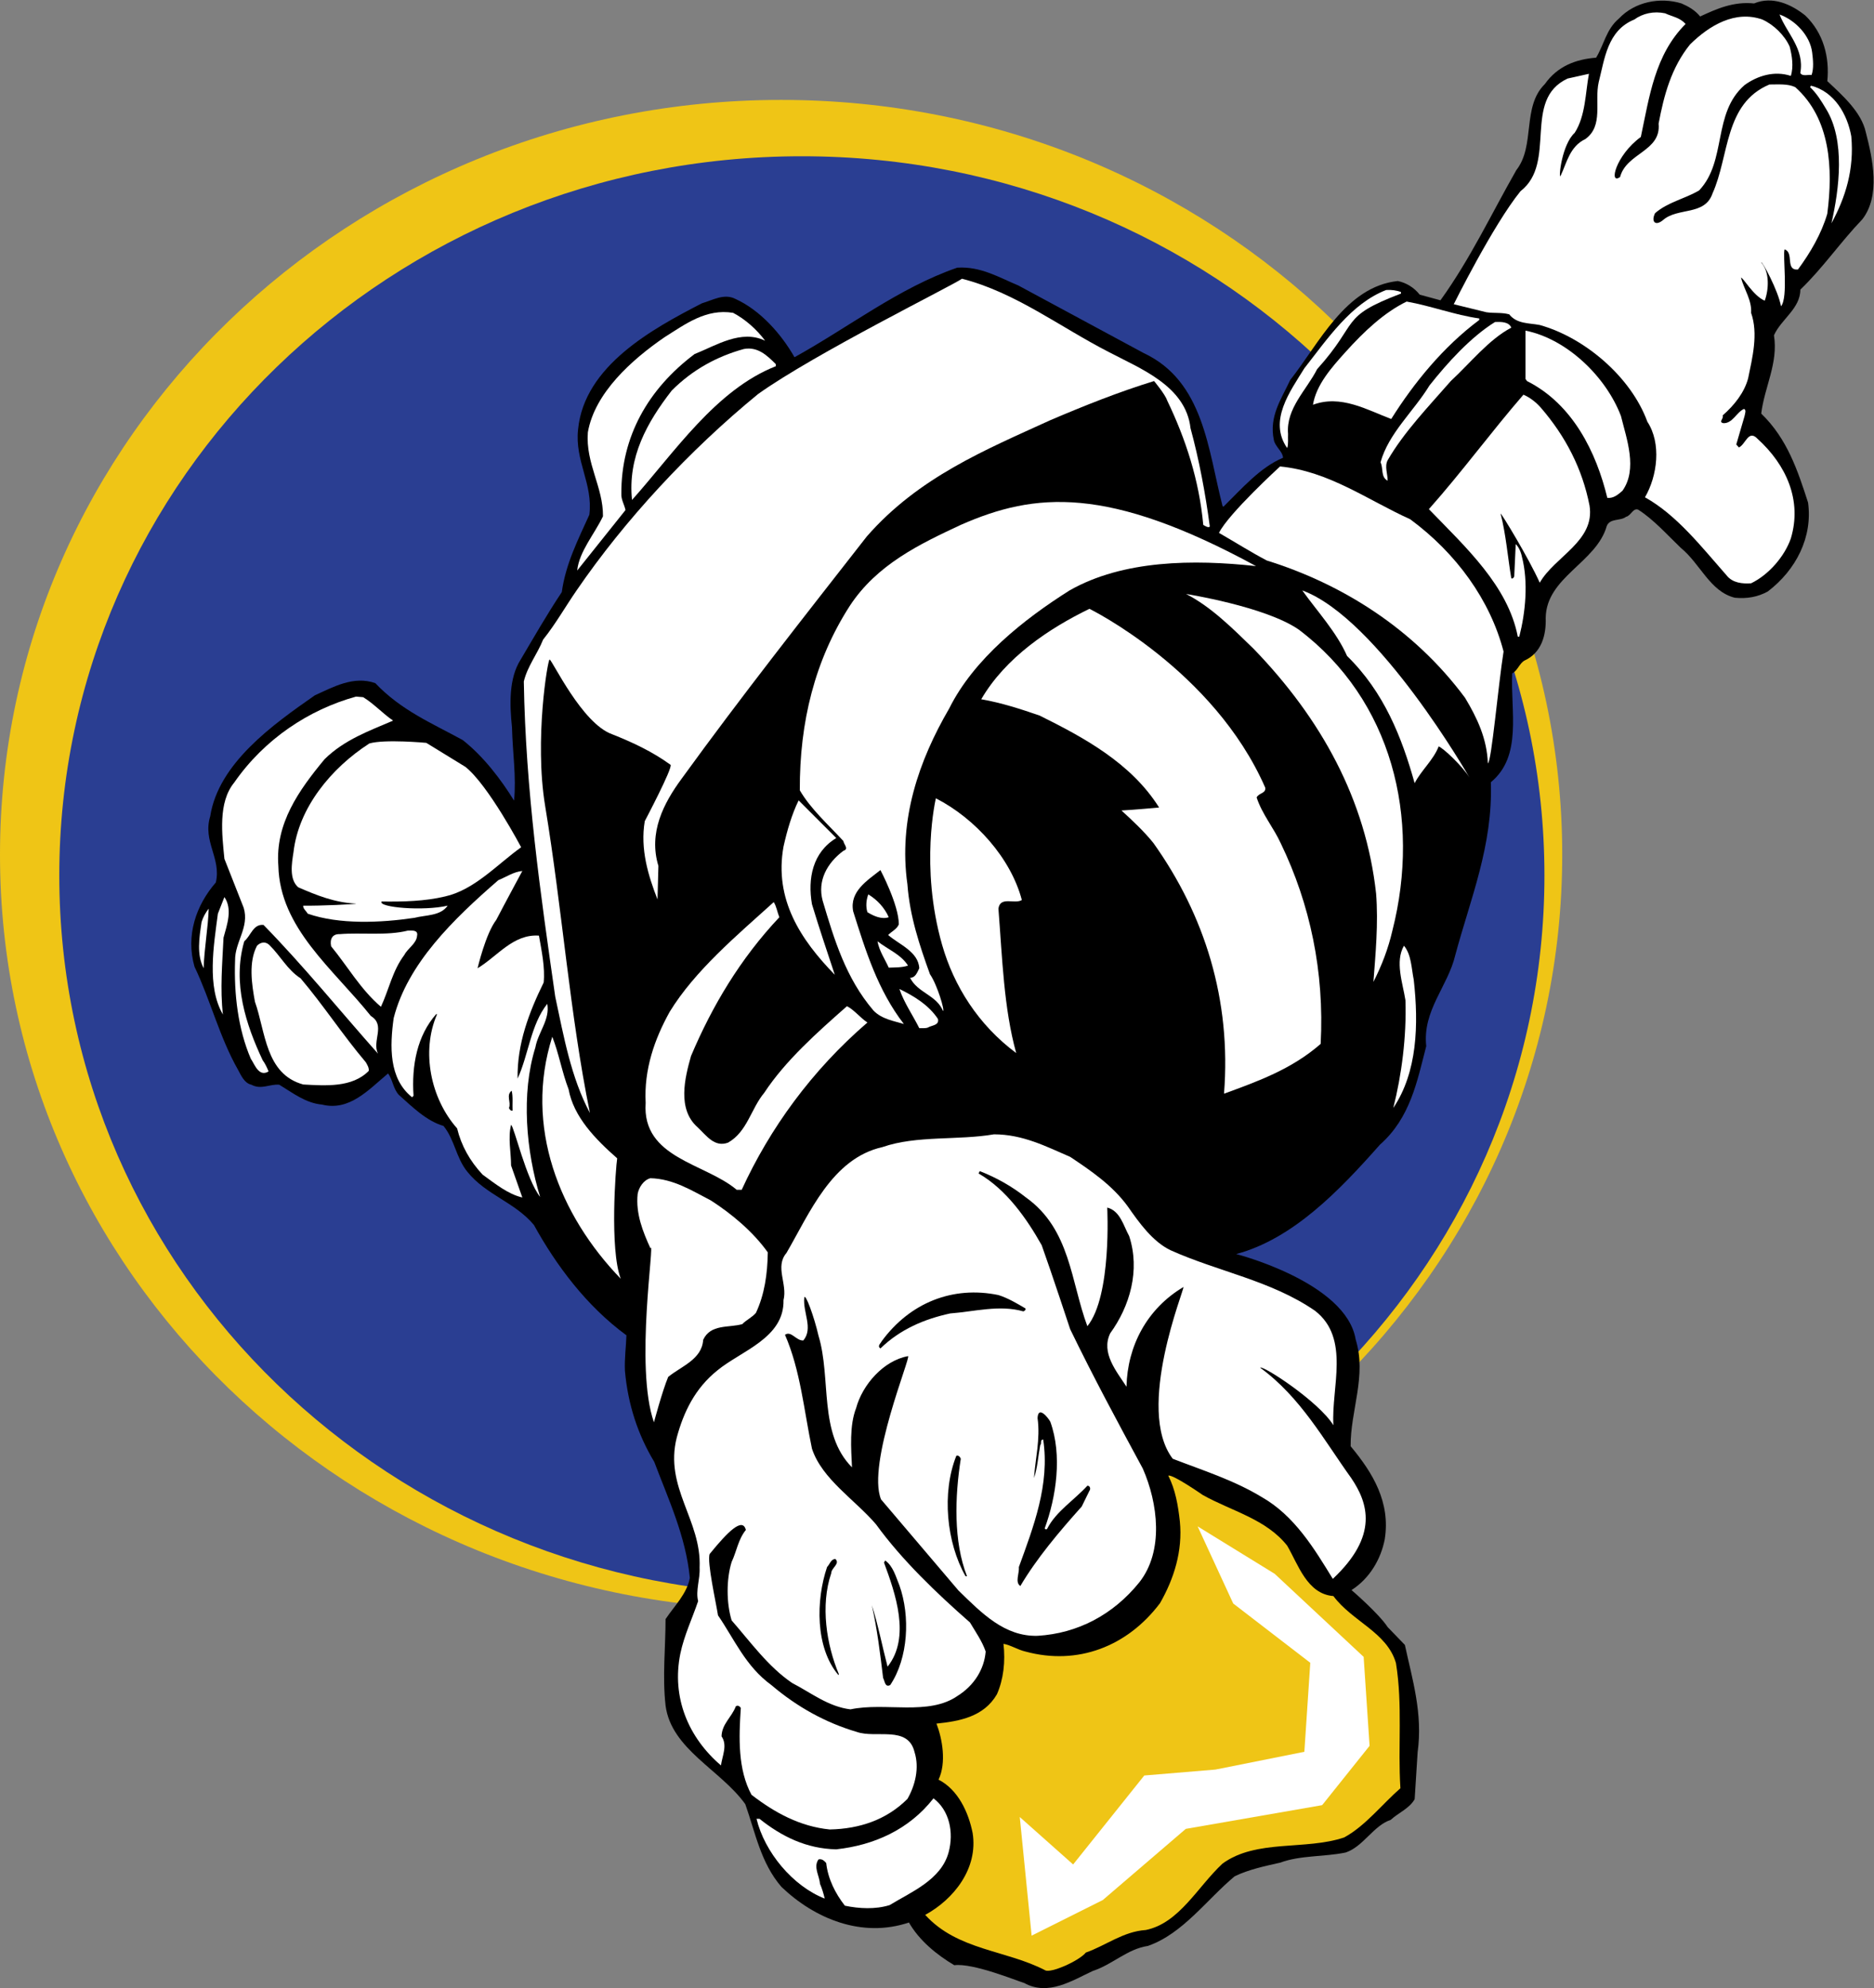
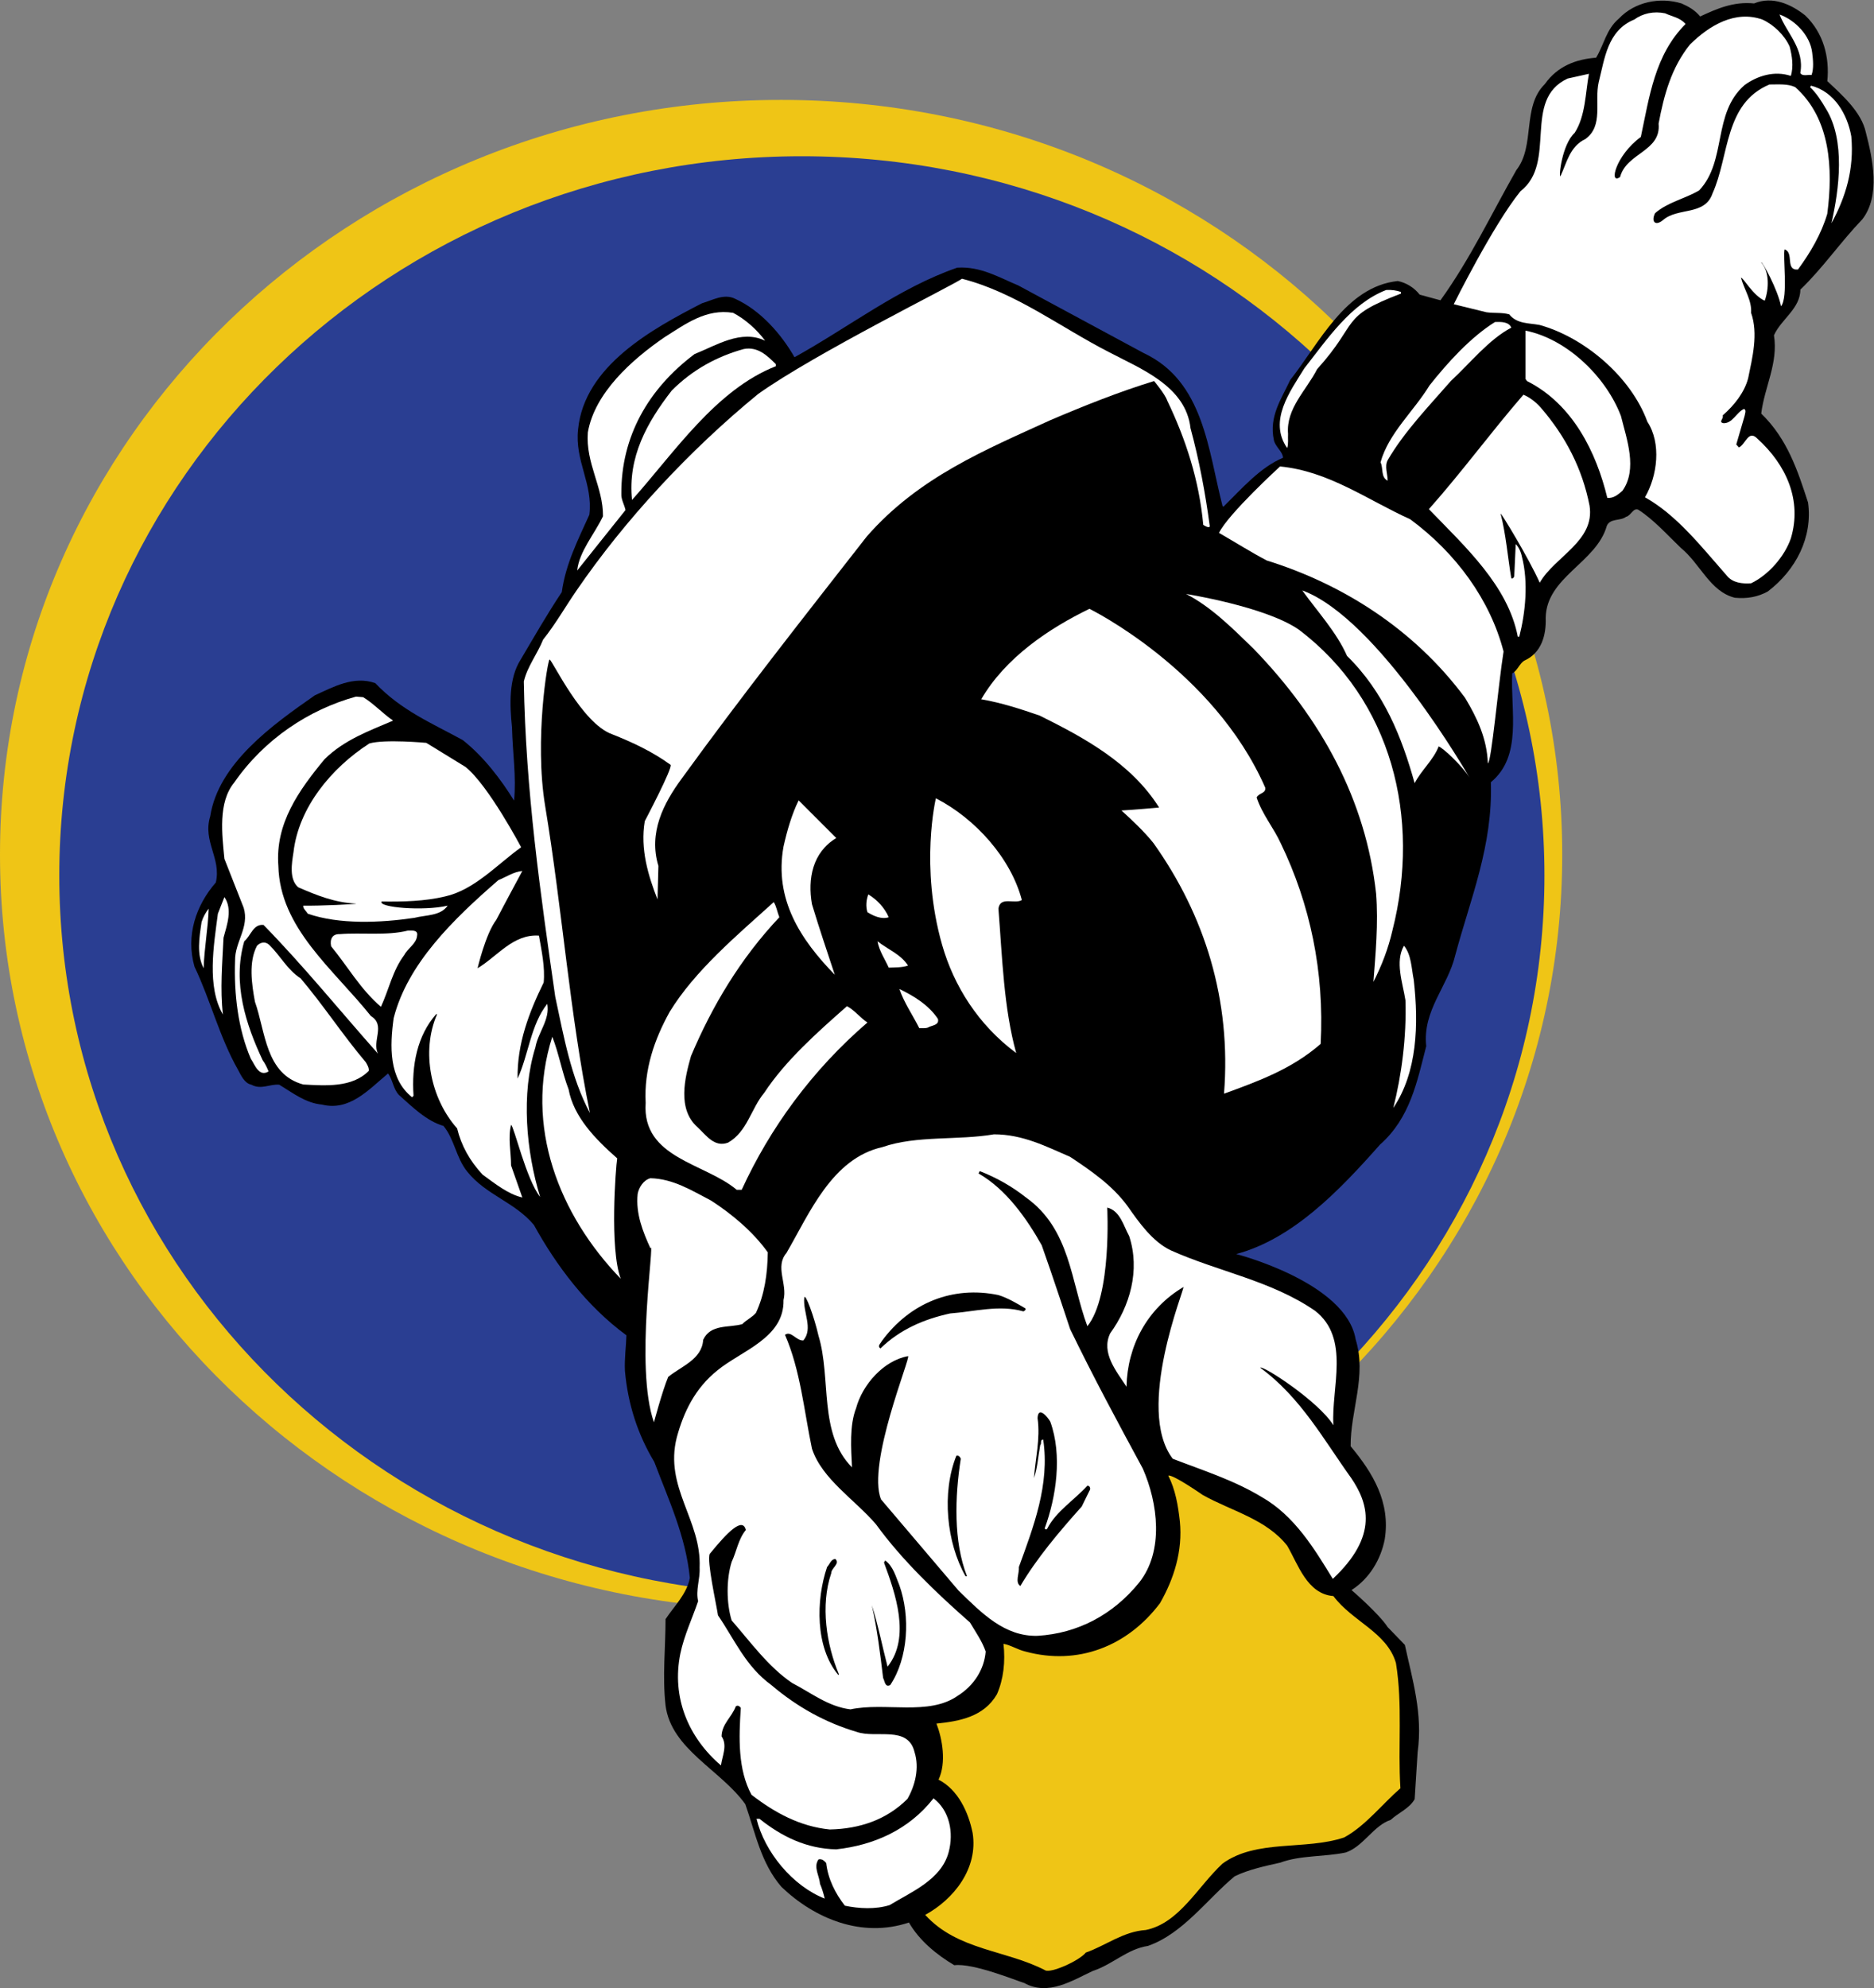
<svg xmlns="http://www.w3.org/2000/svg" viewBox="0 0 842.667 893.6" height="893.6" width="842.667" xml:space="preserve" id="svg2" version="1.1">
  <rect x="0" y="0" width="842.667" height="893.6" fill="#808080" stroke="none" />
  <defs id="defs6" />
  <g transform="matrix(1.333,0,0,-1.333,0,893.6)" id="g10">
    <g transform="scale(0.1)" id="g12">
      <path id="path14" style="fill:#efc516;fill-opacity:1;fill-rule:nonzero;stroke:none" d="M 5269.86,3821.58 C 5269.86,2415.89 4090.15,1276.35 2634.93,1276.35 1179.7,1276.35 0,2415.89 0,3821.58 0,5227.26 1179.7,6366.8 2634.93,6366.8 c 1455.22,0 2634.93,-1139.54 2634.93,-2545.22" />
      <path id="path16" style="fill:#2a3e92;fill-opacity:1;fill-rule:nonzero;stroke:none" d="M 5209.86,3751.58 C 5209.86,2412.16 4088.36,1326.35 2704.93,1326.35 1321.49,1326.35 200,2412.16 200,3751.58 c 0,1339.41 1121.49,2425.22 2504.93,2425.22 1383.43,0 2504.93,-1085.81 2504.93,-2425.22" />
      <path id="path18" style="fill:#000000;fill-opacity:1;fill-rule:nonzero;stroke:none" d="m 5735.12,6648.08 c 56.01,26 112.01,51 182.01,43.99 61.99,26.01 125.99,-2.99 172.99,-40.99 61.01,-59.01 82.01,-140 74,-221 51,-48.01 115,-104 130,-173.01 23.01,-88.99 50,-212.99 -11.99,-292.99 -74.01,-77.01 -132.01,-163 -209.01,-237.01 0,-63.99 -65,-100 -89,-153.99 15,-94 -31.99,-174 -42.99,-264 87.99,-85 122.99,-192.01 157.99,-300 16,-116 -40,-227.01 -136,-300 -33,-18.01 -69,-25 -110.99,-21 -84.01,21 -116,113.99 -182.01,167.99 -46,44.01 -92,96 -143.99,129.01 -17.01,6.99 -25,-21 -41.01,-24.01 -18.99,-15 -53.99,-4 -65,-30.99 -35,-124.01 -203.99,-172 -206,-310 2.01,-58.01 -14,-118.01 -71.99,-144.01 -17.01,-10 -23.01,-34 -41,-42.99 -6.01,-127.01 35,-279 -72.01,-367.01 7.01,-214 -69,-392.99 -120,-582.99 -25,-106.01 -111,-186.01 -97.99,-307.01 -31.01,-120 -54,-241.99 -156.01,-331.99 -137.99,-156 -293.99,-318.01 -485,-369 0,0 371.01,-95 403,-288.01 38.01,-122.99 -18,-240 -16.99,-360 75,-90 135,-189 115,-314 -13.01,-67 -51.01,-132 -112.01,-171 0,0 92.01,-79 122.01,-125 l 57.99,-60 c 25,-116 61,-230.996 43.01,-361.992 l -10,-158.004 c -17.01,-31 -55,-46 -81,-70 -58.01,-19 -92.01,-90 -152.01,-110 -71.99,-15 -152.99,-9 -220,-34 -52.99,-12 -106,-22.996 -154,-46 -95,-79 -175,-194 -292.99,-235 -69.01,-10 -120,-62.996 -185,-84 -69.01,-32 -151,-86 -232.01,-41 -23.99,7.004 -172,68.004 -236,60 -59,35 -117.99,83.004 -152.99,144 -158.01,-53 -317.01,12 -430,120 -70,81 -88.01,183.004 -122.01,279.004 -82.99,115.996 -250,185 -269,332.996 -11,98.996 0,193.996 0,291.006 30,45 72.01,85 82.01,138.99 -14.01,141.01 -72.01,264 -120,391.01 -56,92.99 -89.01,195 -99.01,306.99 -1.99,42 4.01,83.01 5,120 -135,99.01 -236.99,236 -312,372.01 -63.99,77 -162,101 -224.99,180 -38.01,47 -42.01,107 -80,153.99 -58.01,17.01 -105,64 -151.01,105 -18.99,21.01 -20,50 -36,72.01 -65.99,-55 -130,-128.01 -222.99,-105 -55,5 -98.005,39 -144.009,66.99 -32,3.01 -60.996,-17.99 -94,0 -24,5 -35,32.01 -45,50 -63,111 -93,235 -147,348.01 -30,105 5,206.99 72,284 19,82 -45,137.99 -19,222.99 28,179.01 211,309.01 352.999,408.01 62,27.99 131.01,66.99 204.01,41 86.99,-92 192.99,-136 295,-192 71,-56.01 128.99,-133 172.99,-204 8.01,81 -5,161 -6.99,246.99 -8.01,77.01 -11.01,165 28.99,228.01 45,76 89,152.99 139,227.99 13,95 55,177.01 93,261.01 13.01,103.99 -50,182 -38,287.99 21.01,214.01 251.01,339.01 418,425.01 35,10 74.01,34 112,15 84,-38 155,-118 200,-197 183,101 352.01,234 549,302 79,5 141,-33 206,-60 l 423,-228 c 203.01,-95 217,-327.01 266,-516.01 l 3.01,-1.99 c 61.99,60.99 124,133 200.99,165 -0.99,20.99 -26.99,38 -30.99,60 -17.01,80 25.99,139 55,201.99 97.99,124 186.99,315 362.99,334.01 29,-6 55,-22 74,-46 l 70,-19 c 101,140 172.01,292 256,439 65,83 18,213 96.01,290 42.99,61 106,84 172.99,89 26,42 34,96 77.01,132 53.99,57 138.99,73 211,50.99 22.99,-10 45,-21.99 62.99,-43.99" />
      <path id="path20" style="fill:#ffffff;fill-opacity:1;fill-rule:nonzero;stroke:none" d="m 5686,6622.8 c -104,-104 -122,-245 -151,-381 -85,-62 -109,-163 -70,-135 22,82 139,86 130,180 18,96 43,189 106,267 66,65 153,116 244,84 38,-17 75,-53 92,-91 8,-30 14,-68 4,-99 -55,18 -112,1 -156,-31 -109,-95 -59,-255 -153,-355 -49,-29 -105,-39 -149,-77 -14,-29 1,-44 26,-24 50,45 142,14 168,91 57,126 39,303 192,367 30,0 62,3 87,-9 119,-106 128,-274 108,-427 -20,-68 -57,-131 -99,-188 -44,-3 -12,57 -45,68 -7,-19 13,-161 -12,-192 -10,54 -64,154 -67,148 29,-32 26,-91 12,-129 -39,16 -75,82 -80,77 11,-40 37,-76 34,-118 25,-71 4,-152 -10,-221 -13,-48 -46,-90 -86,-125 5,-10 -15,-22 2,-26 31,-2 45,37 70,48 9,-3 3,-17 2,-24 l -28,-96 9,-10 c 23,11 32,62 63,29 96,-87 151,-207 112,-336 -21,-60 -74,-122 -134,-151 -29,-2 -62,1 -82,26 -83,94 -168,204 -276,264 42,72 56,182 8,255 -55,151 -212,284 -363,326 -36,7 -77,3 -103,36 -27,7 -49,3 -77,7 l -110,27 c 0,0 132,266 225,381 125,97 5,308 159,380 l 72,16 c -12,-64 -11,-141 -48,-199 -43,-39 -55,-152 -48,-146 21,44 31,100 84,125 62,45 30,125 45,192 20,78 29,174 120,211 29,21 66,29 104,21 23,-11 50,-14 69,-36" />
      <path id="path22" style="fill:#ffffff;fill-opacity:1;fill-rule:nonzero;stroke:none" d="m 6113,6526.8 c 3,-24 6,-54 -2,-76 -10,2 -32,-6 -38,7 15,81 -46,134 -70,197 53,-19 103,-71 110,-128" />
      <path id="path24" style="fill:#ffffff;fill-opacity:1;fill-rule:nonzero;stroke:none" d="m 6245,6243.8 c 10,-111 -19,-205 -67,-293 26,114 48,280 -19,387 -15,25 -30,50 -53,72 l 3,5 c 79,-20 123,-97 136,-171" />
      <path id="path26" style="fill:#ffffff;fill-opacity:1;fill-rule:nonzero;stroke:none" d="m 3740,5516.8 c 106,-56 260,-114 276,-257 29,-107 50,-218 65,-331 -3,-8 -22,5 -22,5 -14,151 -59,289 -122,420 -7,21 -44,65 -44,65 -120,-37 -235,-83 -350,-132 -219,-100 -444,-192 -619,-392 -211,-270 -424,-540 -624,-816 -62,-84 -113,-183 -79,-295 l -3,-113 c -31,79 -59,170 -43,264 0,0 95,180 87,190 -62,45 -129,76 -197,103 -102,36 -202,250 -211,252 -6,2 -52.09,-270.14 -15,-494 57.79,-348.78 83,-702 151,-1035 -64,120 -88,257 -117,392 -50,348 -100,697 -106,1063 12,51 46,93 65,141 43,54 75,111 113,166 163,238 380,472 612,662 190,136 660,368 688,389 180,-46 331,-163 495,-247" />
      <path id="path28" style="fill:#ffffff;fill-opacity:1;fill-rule:nonzero;stroke:none" d="m 4726,5718.8 v -5 c -209.85,-79.85 -137.94,-94.21 -283,-255 -36,-71 -105,-132 -98,-218 -1,-16 2,-34 -3,-48 -64,92 10,191 58,269 77,98 157,218 276,264 18,1 35,-1 50,-7" />
-       <path id="path30" style="fill:#ffffff;fill-opacity:1;fill-rule:nonzero;stroke:none" d="m 4990,5629.8 v -5 c -122,-91 -221,-213 -297,-334 -82,31 -170,83 -264,48 11,67 62,125 110,178 62,69 130,133 206,170 84,-15 161,-45 245,-57" />
+       <path id="path30" style="fill:#ffffff;fill-opacity:1;fill-rule:nonzero;stroke:none" d="m 4990,5629.8 v -5 " />
      <path id="path32" style="fill:#ffffff;fill-opacity:1;fill-rule:nonzero;stroke:none" d="m 2581,5554.8 c -81,39 -165,-16 -238,-45 -157,-118 -248,-279 -247,-471 -1,-20 10,-36 14,-55 l -163,-204 c 7,65 58,122 87,183 1,99 -59,178 -51,283 23,133 148,245 259,321 70,44 140,97 231,82 40,-21 79,-55 108,-94" />
      <path id="path34" style="fill:#ffffff;fill-opacity:1;fill-rule:nonzero;stroke:none" d="m 5098,5598.8 c -76,-40 -138,-119 -204,-180 -76,-87 -158,-172 -213,-267 -11,-21 0,-46 0,-69 -24,12 -14,42 -24,62 27,98 112,172 165,259 61,77 139,163 221,214 21,1 47,1 55,-19" />
      <path id="path36" style="fill:#ffffff;fill-opacity:1;fill-rule:nonzero;stroke:none" d="m 5468,5300.8 c 19,-77 57,-179 5,-252 -15,-13 -30,-26 -51,-24 -37,153 -116,316 -271,394 l -5,7 v 163 c 140,-28 272,-156 322,-288" />
      <path id="path38" style="fill:#ffffff;fill-opacity:1;fill-rule:nonzero;stroke:none" d="m 2617,5475.8 v -7 c -203,-80 -342,-291 -485,-451 -15,145 51,262 134,369 71,71 153,115 243,140 47,9 79,-22 108,-51" />
      <path id="path40" style="fill:#ffffff;fill-opacity:1;fill-rule:nonzero;stroke:none" d="m 5197,5329.8 c 85,-98 141,-208 165,-331 19,-120 -117,-171 -168,-260 -37,83 -131,237 -132,233 18,-70 24,-146 36,-218 5,-3 9,3 10,7 l 5,108 c 10,-9 18,-27 21,-43 22,-85 12,-187 -9,-269 h -5 c -33,171 -175,301 -300,430 112,126 209,259 319,386 21,-9 41,-24 58,-43" />
      <path id="path42" style="fill:#ffffff;fill-opacity:1;fill-rule:nonzero;stroke:none" d="m 4757,4952.8 c 156,-115 270,-273 315,-446 -18,-113 -41,-375 -53,-377 -3,83 -36,153 -77,221 -173,233 -415,384 -669,463 -55,29 -107,62 -161,93 32,65 206,224 206,224 165,-16 295,-113 439,-178" />
-       <path id="path44" style="fill:#ffffff;fill-opacity:1;fill-rule:nonzero;stroke:none" d="m 4237,4794.8 c -210,23 -448,21 -629,-82 -154,-97 -323,-231 -406,-398 -102,-175 -172,-375 -141,-593 8,-108 41,-206 76,-303 25,-36 51,-125 44,-124 -22,54 -86,61 -111,112 18,-1 25,20 31,32 -3,56 -68,80 -105,112 10,11 30,20 36,36 0,66 -62,183 -62,183 -44,-35 -105,-72 -92,-139 42,-133 83,-266 171,-380 -32,10 -75,16 -103,46 -93,109 -132,239 -171,370 -18,67 15,127 70,168 20,6 1,22 0,33 -52,56 -111,109 -147,171 -1,231 51,439 168,621 92,141 238,210 375,274 250,110 495.19,133.29 996,-139" />
      <path id="path46" style="fill:#ffffff;fill-opacity:1;fill-rule:nonzero;stroke:none" d="m 4957,4081.8 c -24,39 -89,100 -104,105 -17,-45 -59,-81 -81,-124 -43,154 -103,307 -228,429 -35,80 -101,151 -151,221 256,-94 564,-631 564,-631" />
      <path id="path48" style="fill:#ffffff;fill-opacity:1;fill-rule:nonzero;stroke:none" d="m 4381,4580.8 c 314,-237 413,-634 316,-1015 -14,-61 -36,-118 -64,-173 7,93 17,197 9,298 -35,317 -185,589 -413,825 -72,70 -144,142 -228,185 0,0 267,-42 380,-120" />
      <path id="path50" style="fill:#ffffff;fill-opacity:1;fill-rule:nonzero;stroke:none" d="m 4268,4047.8 c 3,-20 -21,-17 -29,-33 18,-56 58,-103 82,-156 98,-203 147,-432 134,-675 -97,-85 -211,-126 -326,-168 25,316 -65,602 -238,845 -31,39 -74,79 -108,110 41,2 127,10 127,10 -95,151 -256,237 -403,310 -64,22 -128,43 -197,55 82,141 229,239 365,305 0,0 418.79,-205.45 593,-603" />
      <path id="path52" style="fill:#ffffff;fill-opacity:1;fill-rule:nonzero;stroke:none" d="m 1225,4352.8 c 35,-21 66,-55 101,-79 -79,-34 -164,-64 -231,-130 -87,-105 -167,-217 -156,-360 5,-210 185,-347 312,-506 51,-31 3,-84 24,-127 -127,143 -251,296 -386,434 -35,4 -43,-37 -65,-55 -41,-141 6,-282 62,-401 9,-12 16,-28 20,-38 -33,-20 -47,24 -60,43 -43,100 -57,218 -53,331 -1,63 49,112 29,178 l -65,165 c -8,82 -22,190 33,257 102,147 252,246 411,290 l 24,-2" />
      <path id="path54" style="fill:#ffffff;fill-opacity:1;fill-rule:nonzero;stroke:none" d="m 1570,4117.8 c 77,-61 188,-271 188,-271 -82,-59 -158,-144 -257,-166 -67,-16 -140,-18 -214,-17 -12,-20 141,-33 223,-14 -24,-35 -73,-31 -112,-41 -114,-17 -254,-23 -360,14 -5,9 -17,18 -15,27 54,-1 183,5 178,7 -71,3 -133,28 -195,55 -31,27 -22,80 -16,118 17,150 127,284 256,367 52,15 192,2 192,2 l 132,-81" />
      <path id="path56" style="fill:#ffffff;fill-opacity:1;fill-rule:nonzero;stroke:none" d="m 3447,3668.8 c -24,-15 -73,14 -79,-29 13,-165 18,-336 60,-487 -128,95 -210.48,226.61 -250,365 -75.74,265.18 -21,494 -21,494 133,-68 253,-202 290,-343" />
      <path id="path58" style="fill:#ffffff;fill-opacity:1;fill-rule:nonzero;stroke:none" d="m 2821,3877.8 c -80,-48 -97,-137 -82,-223 24,-80 51,-159 77,-238 -115,118 -205,254 -173,432 12,54 28,109 51,156 l 127,-127" />
      <path id="path60" style="fill:#ffffff;fill-opacity:1;fill-rule:nonzero;stroke:none" d="m 1674,3601.8 c -36,-47 -63,-163 -63,-163 67,40 120,116 207,110 9,-51 21,-107 16,-158 -49,-100 -90,-206 -88,-324 37,80 44,181 100,252 10,-53 -31,-96 -40,-147 -49,-157 -31,-351 16,-504 -47,59 -88,238 -98,243 -11,-44 0,-92 0,-137 l 38,-108 c -48,11 -91,46 -134,77 -43,46 -72,98 -86,156 -89,100 -122,259 -68,384 l -2,2 c -65,-73 -84,-174 -77,-276 l -5,-5 c -79,63 -75,173 -62,267 47,184 202,334 353,465 27,11 51,28 81,31 0,0 -61,-113 -88,-165" />
      <path id="path62" style="fill:#ffffff;fill-opacity:1;fill-rule:nonzero;stroke:none" d="m 2998,3610.8 c -24,-8 -51,4 -72,17 -6,20 -4,41 3,60 30,-18 55,-45 69,-77" />
      <path id="path64" style="fill:#ffffff;fill-opacity:1;fill-rule:nonzero;stroke:none" d="m 754,3541.8 c -4,-85 -12,-174 -2,-259 -55,94 -31,233 -17,340 l 22,56 c 28,-41 9,-93 -3,-137" />
      <path id="path66" style="fill:#ffffff;fill-opacity:1;fill-rule:nonzero;stroke:none" d="m 2629,3610.8 c -132,-140 -227,-300 -298,-468 -21,-74 -47,-179 22,-240 30,-28 57,-69 103,-52 65,37 77,114 122,168 71,108 179,204 279,292 23,-11 45,-39 69,-55 -188,-162 -329,-357 -424,-564 h -17 c -106,90 -320,106 -307,293 -6,113 30,215 81,307 85,139 227,258 351,370 9,-13 12,-34 19,-51" />
      <path id="path68" style="fill:#ffffff;fill-opacity:1;fill-rule:nonzero;stroke:none" d="m 687,3438.8 c -24,46 -15,102 -7,156 5,16 13,31 24,45 -2,-65 -15,-133 -17,-201" />
      <path id="path70" style="fill:#ffffff;fill-opacity:1;fill-rule:nonzero;stroke:none" d="m 1407,3548.8 c -2,-27 -31,-42 -43,-65 -40,-53 -52,-117 -79,-175 -69,59 -112,136 -168,204 -5,24 4,42 29,41 72,6 159,-6 230,12 13,0 35,3 31,-17" />
      <path id="path72" style="fill:#ffffff;fill-opacity:1;fill-rule:nonzero;stroke:none" d="m 3063,3447.8 c -20,-7 -43,-6 -65,-7 -13,29 -32,56 -38,89 34,-27 79,-44 103,-82" />
      <path id="path74" style="fill:#ffffff;fill-opacity:1;fill-rule:nonzero;stroke:none" d="m 1014,3404.8 c 78,-92 142,-191 220,-283 5,-9 11,-18 10,-29 -56,-57 -145,-50 -221,-46 -128,35 -127,178 -163,279 -11,60 -22,134 7,189 12,12 28,15 41,3 38,-37 61,-84 106,-113" />
      <path id="path76" style="fill:#ffffff;fill-opacity:1;fill-rule:nonzero;stroke:none" d="m 4769,3399.8 c 17,-151 12,-312 -69,-432 28,110 45,240 41,363 -9,58 -36,130 -5,184 25,-30 25,-75 33,-115" />
      <path id="path78" style="fill:#ffffff;fill-opacity:1;fill-rule:nonzero;stroke:none" d="m 3164,3267.8 c 5,-22 -21,-21 -34,-29 -8,-3 -19,-2 -29,-2 -22,44 -51,85 -67,132 48,-23 99,-54 130,-101" />
      <path id="path80" style="fill:#ffffff;fill-opacity:1;fill-rule:nonzero;stroke:none" d="m 1918,3030.8 c 17,-93 90,-168 164,-233 -5,-30 -26,-307 12,-406 -207,214 -327,514 -231,816 22,-55 33,-120 55,-177" />
-       <path id="path82" style="fill:#000000;fill-opacity:1;fill-rule:nonzero;stroke:none" d="m 1729,2958.8 c -6,-2 -11,5 -12,9 8,19 -11,43 9,58 5,-19 2,-48 3,-67" />
      <path id="path84" style="fill:#ffffff;fill-opacity:1;fill-rule:nonzero;stroke:none" d="m 3610,2802.8 c 69,-46 143,-96 195,-168 37,-53 83,-118 144,-147 160,-72 339,-102 487,-204 120,-93 54,-260 62,-386 -50,81 -240,204 -247,194 136,-99 215,-244 307,-372 57,-84 93.48,-194.12 -62,-340 -62,101 -129,213 -240,276 -94,57 -199,90 -300,129 -128,168 42,577 36,579 -123,-73 -189,-199 -192,-336 -33,51 -87,114 -55,180 66,91 102,212 64,328 -19,34 -30,85 -74,96 0,0 16,-298 -67,-400 -56,150 -57,327 -207,434 -48,38 -100,67 -156,89 l -4,-8 c 94,-54 163,-153 213,-242 32,-89 96,-283 96,-283 77,-159 161,-315 245,-470 51,-116 72,-278 -12,-384 -88,-109 -208,-172 -343,-180 -111,-3 -188,76 -267,153 l -261,307 c -49,120 103,485 91,483 -83,-15 -154,-97 -175,-175 -23,-59 -17,-136 -14,-200 -114,115 -69,299 -113,444 -14,62 -45,147 -48,128 -5,-50 31,-103 -3,-144 -24,-2 -41,34 -62,19 52,-119 64,-255 91,-384 34,-103 145,-172 216,-255 87,-120 204,-232 317,-331 19,-32 41,-63 53,-98 -5,-61 -40,-115 -94,-148.999 -98,-69 -245,-21 -362,-46 -75,9.004 -133,56 -197,88.999 -81,55 -141,139 -204,211 -18,59 -18,139 0,197 17,36 22,76 48,108 -11,44 -61,-6 -122,-81 -10,-25 22,-167 28,-207 55,-80 93,-172 180,-235 87,-73.995 183,-126.999 288,-157.995 65,-23.004 173,22.996 195,-68.004 17,-54 2,-112.996 -24,-157.996 -70,-70 -161,-101.004 -262,-103.004 -100,10 -185,56 -264,117 -46,85 -43,191.004 -36,293 -4,6 -11,10 -17,5 -14,-36.996 -47,-59 -48,-100.996 21,-30 2,-67.004 -2,-98.004 -110,94 -167,229 -137,376.999 13,62 40,118 60,177 -9,36 7,74 5,113 7,160 -120,270 -77,439 23,85 61,165 137,226 80,66 226,109 223,237 14,55 -30,112 10,159 77,132 153,319 324,357 115,40 254,22 376,43 97,0 176,-41 257,-76" />
      <path id="path86" style="fill:#ffffff;fill-opacity:1;fill-rule:nonzero;stroke:none" d="m 2398,2655.8 c 70,-45 142,-105 192,-175 -1,-73 -11,-142 -40,-204 -15,-17 -33,-24 -46,-38 -46,-13 -107,1 -132,-53 -4,-66 -74,-89 -118,-125 -20,-48 -48,-153 -48,-153 -66,186 5,622 -12,587 -25,55 -50,116 -43,183 4,22 20,47 43,53 78,-2 140,-42 204,-75" />
      <path id="path88" style="fill:#000000;fill-opacity:1;fill-rule:nonzero;stroke:none" d="m 3459,2291.8 c 2,-6 -4,-9 -7,-10 -81,23 -166,-1 -247,-7 -87,-19 -168,-53 -235,-118 -12,8 1,17 4,24 95,130 240,188 394,156 32,-10 62,-28 91,-45" />
      <path id="path90" style="fill:#000000;fill-opacity:1;fill-rule:nonzero;stroke:none" d="m 3543,1909.8 c 41,-113 20,-254 -19,-360 2,-4 8,-4 9,0 29,57 92,97 135,144 9,1 12,-11 7,-17 l -26,-53 c -77,-86 -152,-175 -207,-268 -19,12 -3,43 -5,64 49,135 105,278 82,430 -12,-1 -4,-14 -10,-19 -7,-37 -9,-76 -21,-111 4,62 22,132 12,202 2,44 36,1 43,-12" />
      <path id="path92" style="fill:#000000;fill-opacity:1;fill-rule:nonzero;stroke:none" d="m 3241,1784.8 c -20,-128 -25,-279 21,-396 h -5 c -64,113 -81,281 -31,406 8,3 13,-5 15,-10" />
      <path id="path94" style="fill:#efc516;fill-opacity:1;fill-rule:nonzero;stroke:none" d="m 4057,1662.8 c 96,-54 214,-81 285,-171 37,-63 67,-163 156,-170 64,-86 181,-122 211,-226 23,-141.995 6,-279.999 15,-421.995 -60,-52.004 -119,-128.004 -190,-166 -131,-44 -296,-5 -410,-88.004 -84,-78 -146,-200.996 -259,-224 -76,-5 -134,-51.996 -202,-76 -24,-29 -118,-70 -137,-60 -132,69.004 -296,67 -405,187 97,53 179,157.004 160,276.004 -14,70 -49,146 -115,180 27,56.996 13,136.996 -7,188.996 78,8 160,23 204,99 22,49.999 29,109.999 22,169.999 24,-4 48,-20 74,-26 176,-48 344,17 454,163 47,82 77,176 67,276 -6,54 -15,107 -39,154 14,6 116,-65 116,-65" />
      <path id="path96" style="fill:#000000;fill-opacity:1;fill-rule:nonzero;stroke:none" d="m 2804,1398.8 c -37,-109 -16,-241 26,-341 l -2,-2 c -78,92 -76,252 -38,364 9,9 13,27 28,27 17,-16 -14,-30 -14,-48" />
      <path id="path98" style="fill:#000000;fill-opacity:1;fill-rule:nonzero;stroke:none" d="m 3034,1357.8 c 37,-104 30,-245 -31,-336 -18,-9 -18,13 -24,24 -10,83 -20,165 -38,245 21,-65 35,-138 53,-207 79,99 26,248 -12,351 l 4,7 c 27,-19 36,-55 48,-84" />
      <path id="path100" style="fill:#ffffff;fill-opacity:1;fill-rule:nonzero;stroke:none" d="m 3200,457.805 c -25,-93.004 -127,-134 -199,-178.004 -48,-15 -103,-11.996 -151,-1.996 -32,41 -57,90 -63,143.996 -7,8 -15,15 -26,12.004 -18,-26 3,-54.004 5,-82.004 7,-16 12,-32.996 16,-50 -108,42.004 -203,157.004 -230,269 h 10 c 75,-60 159,-101 259,-102.996 127,13.996 245,66 328,171.996 54,-40.996 69,-115 51,-181.996" />
-       <path id="path102" style="fill:#ffffff;fill-opacity:1;fill-rule:nonzero;stroke:none" d="m 3440,576.801 180,-160 240,300 240,20 300,60 20,299.999 -260,200 -120,260 260,-160 300,-280 20,-299.999 -160,-200 -460,-80 -280,-240 -240,-120 -40,400" />
    </g>
  </g>
</svg>